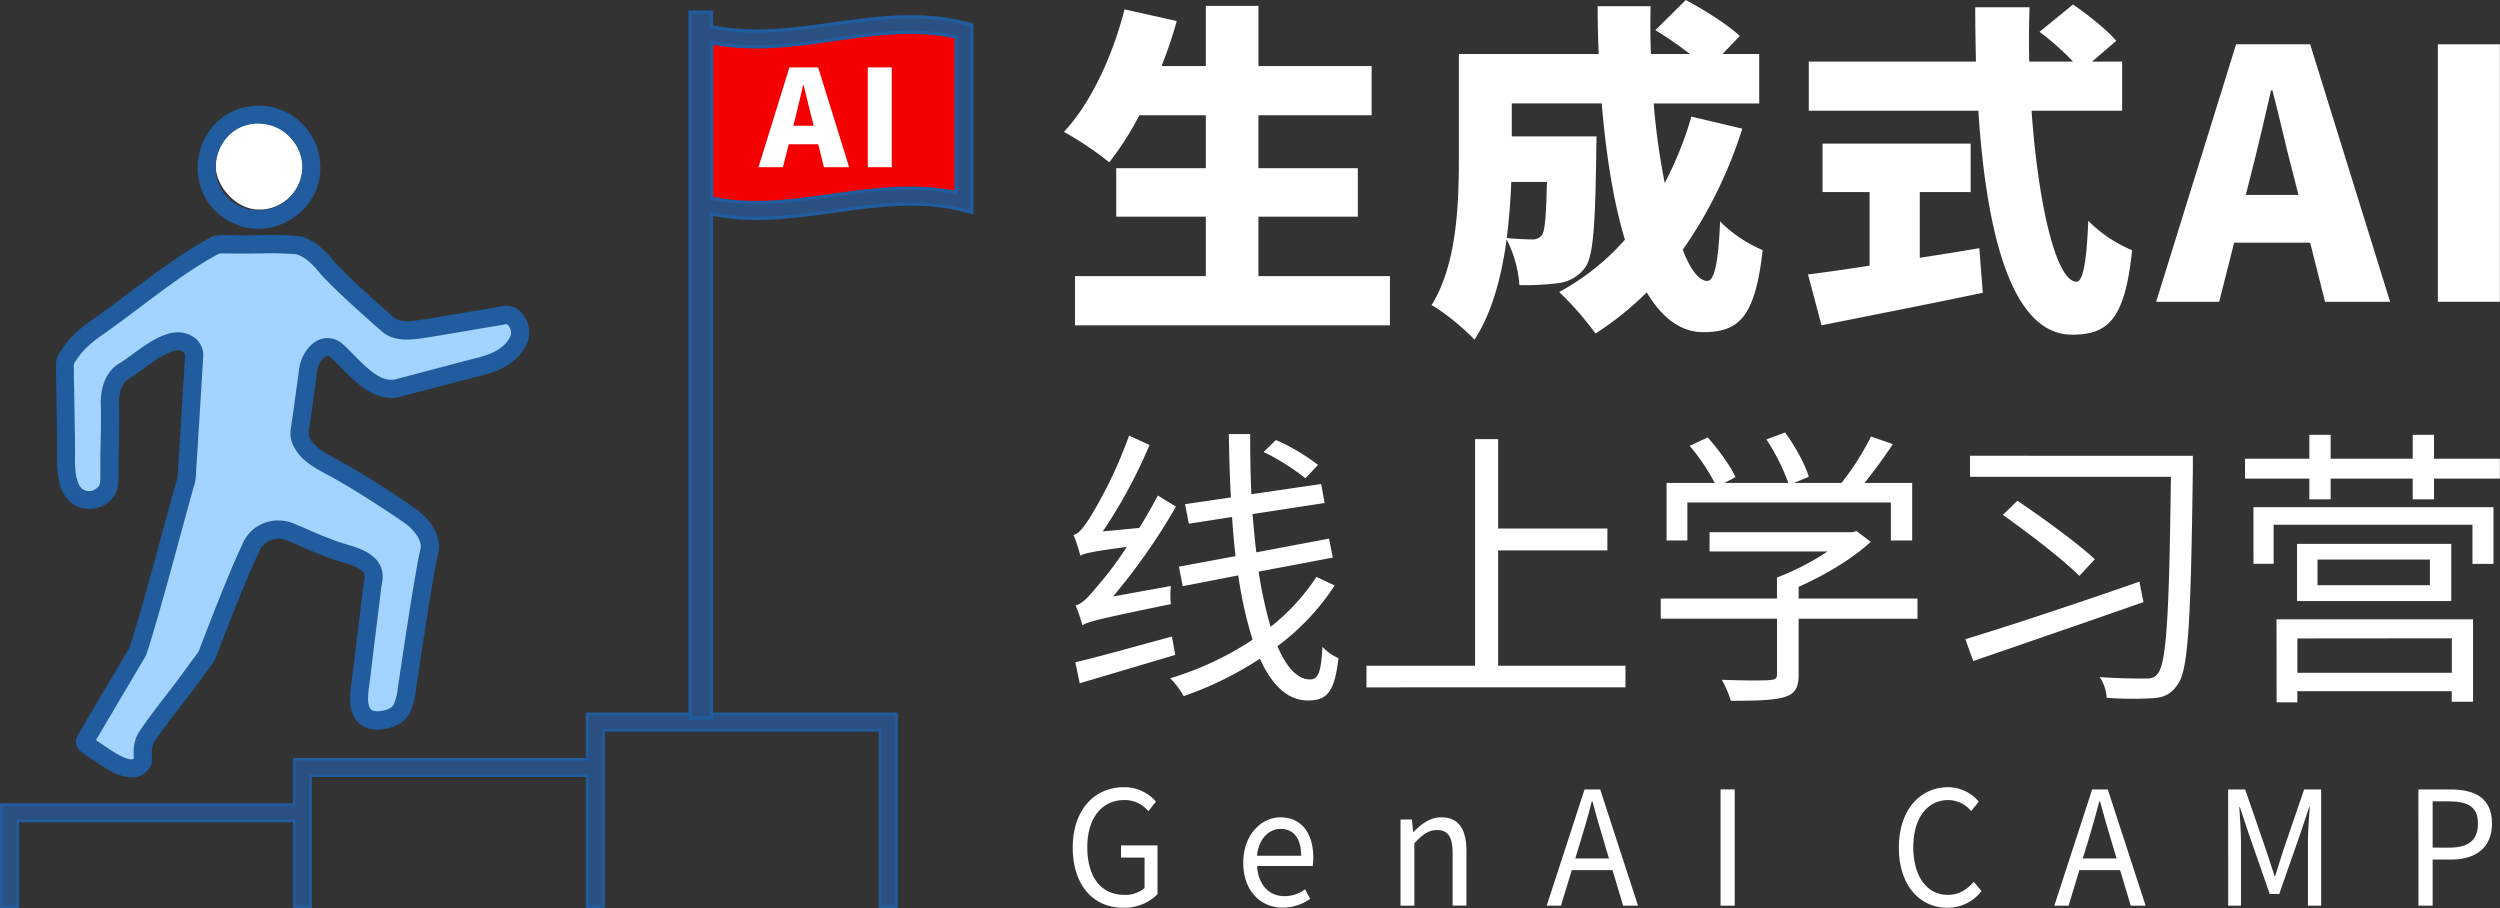
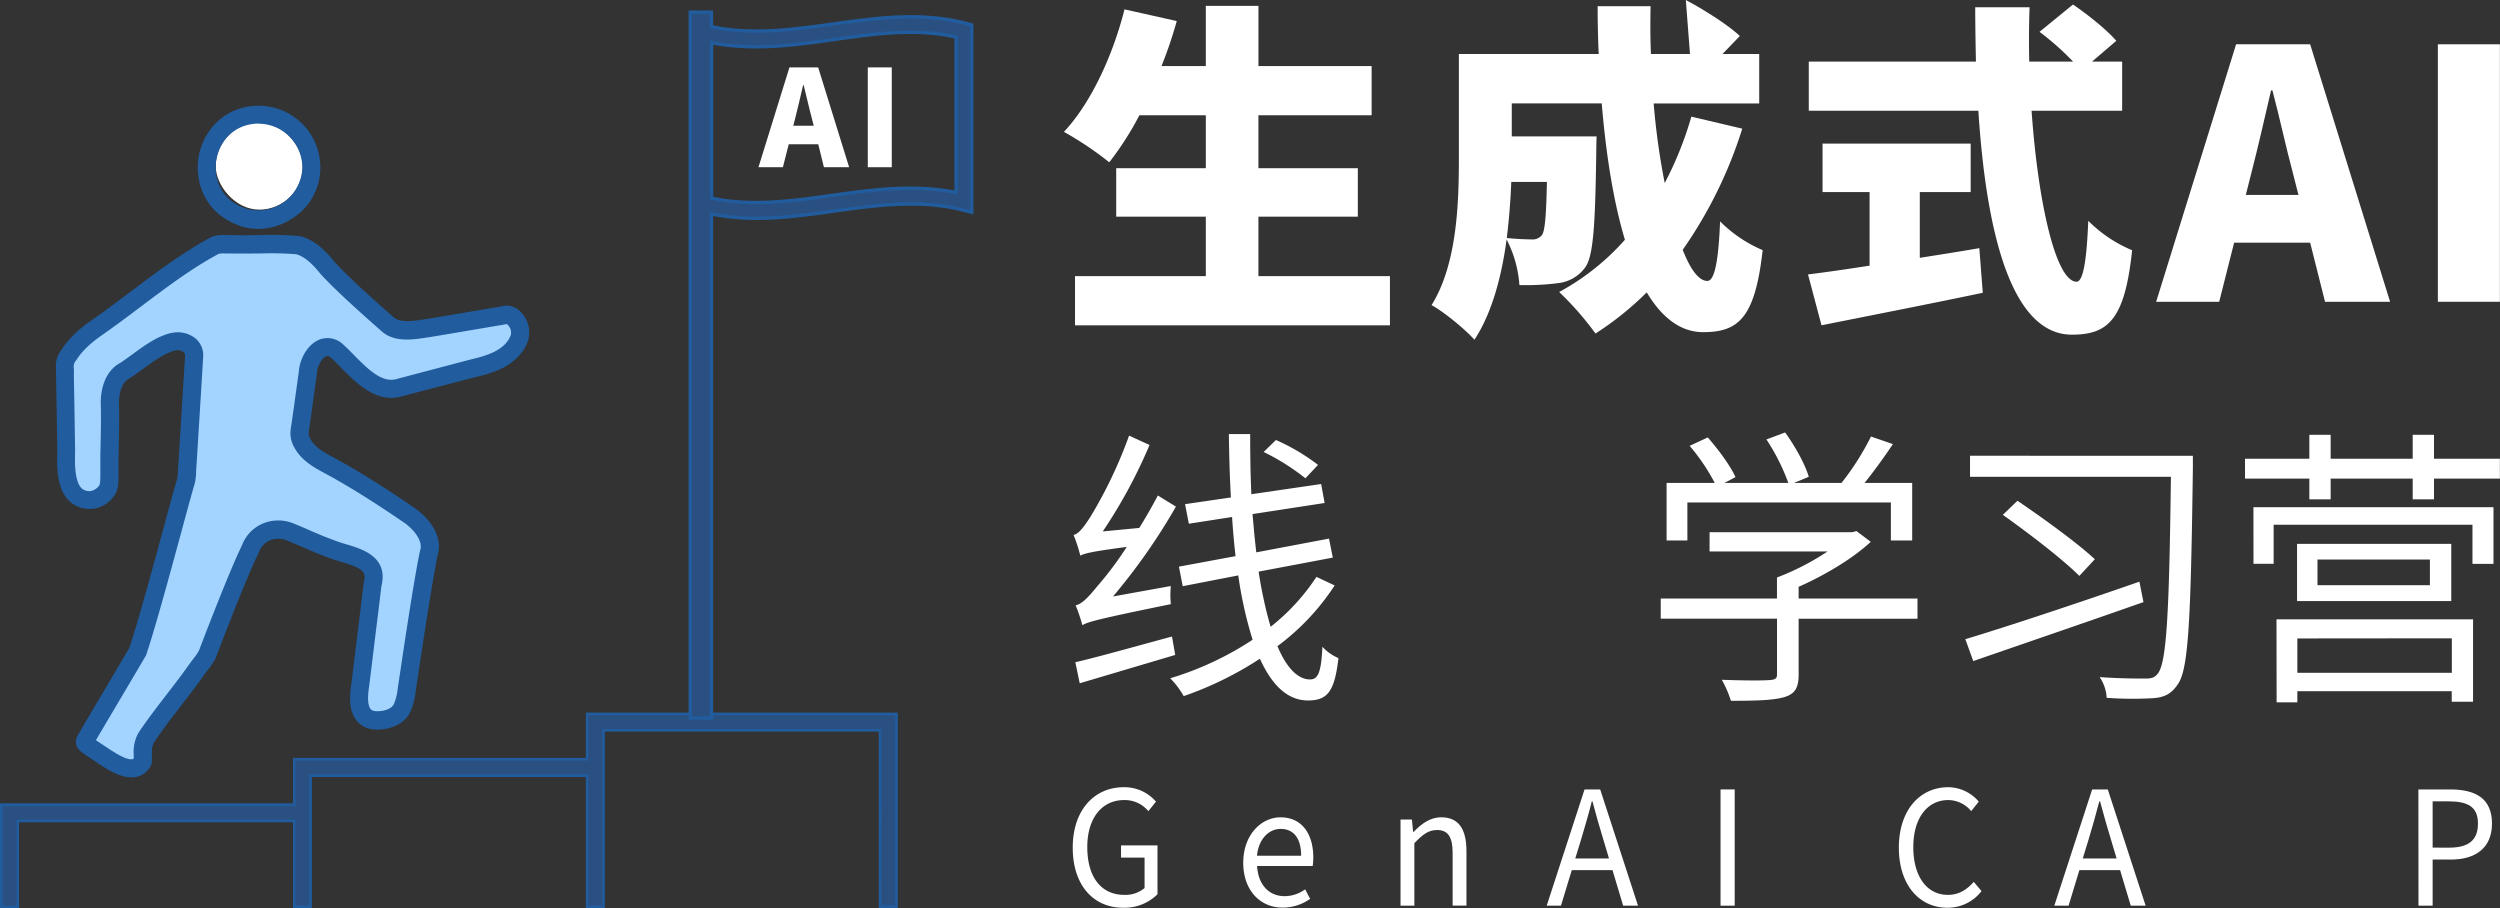
<svg xmlns="http://www.w3.org/2000/svg" viewBox="0 0 855.04 310.55">
  <rect x="0" y="0" width="855.04" height="310.55" fill="#333333" stroke="none" />
  <defs>
    <style>.cls-1{fill:#fff;}.cls-2,.cls-5{fill:#2a5082;}.cls-3{fill:#205c9e;}.cls-4{fill:#f40000;}.cls-5{stroke:#205c9e;stroke-miterlimit:10;stroke-width:1.15px;}.cls-6{fill:#a3d4ff;}</style>
  </defs>
  <g id="图层_2" data-name="图层 2">
    <g id="图层_7" data-name="图层 7">
      <path class="cls-1" d="M475.38,94.45v16.81H367.67V94.45h44.74V74.1H381.76V57.53h30.65V39.42H389.69a105.89,105.89,0,0,1-10.3,16.09A113.34,113.34,0,0,0,363.88,45.1C373,35.39,380.57,19.18,384.6,3.2l17.87,4a147.43,147.43,0,0,1-5.21,15.39h15.15V2h18v20.6h38.71V39.42H430.4V57.53h34V74.1h-34V94.45Z" />
-       <path class="cls-1" d="M595.88,44a150.55,150.55,0,0,1-20.36,41.43c2.6,6.75,5.56,10.65,8.4,10.65,2.37,0,3.79-5.92,4.38-20.36a45.87,45.87,0,0,0,14.56,9.83c-2.6,23.08-8.17,28.05-20.36,28.05-7.81,0-14.2-5.09-19.29-13.61a105.41,105.41,0,0,1-17.52,14.08,105.69,105.69,0,0,0-12.43-14.2A82.47,82.47,0,0,0,555.75,82c-4-13.26-6.51-29.59-7.93-46.64H517.05V46.64h29s-.11,4.14-.11,6c-.36,24.15-.95,35-3.79,38.83a13.19,13.19,0,0,1-8.88,5.32,86.48,86.48,0,0,1-13.61.71,40.1,40.1,0,0,0-4.38-15.62c-1.66,12.54-5,25.21-11,34.32-3-3.43-10.77-9.82-14.67-11.83,8.75-14,9.35-34.92,9.35-50.43V18.46h47.82q-.36-8.16-.36-16.33h18.11c-.12,5.45-.12,10.89.12,16.33H578a141.8,141.8,0,0,0-11.83-8.16L576.58,0c6,3.2,14.32,8.4,18.47,12.31l-5.92,6.15h12.55V35.39h-36.1a243,243,0,0,0,3.78,27.22,121.37,121.37,0,0,0,9.12-22.72Zm-79,18.23c-.24,6-.71,12.55-1.54,19.17,3.55.36,6.63.48,8.52.48a4,4,0,0,0,3.55-1.54c.95-1.42,1.42-6.27,1.66-18.11Z" />
+       <path class="cls-1" d="M595.88,44a150.55,150.55,0,0,1-20.36,41.43c2.6,6.75,5.56,10.65,8.4,10.65,2.37,0,3.79-5.92,4.38-20.36a45.87,45.87,0,0,0,14.56,9.83c-2.6,23.08-8.17,28.05-20.36,28.05-7.81,0-14.2-5.09-19.29-13.61a105.41,105.41,0,0,1-17.52,14.08,105.69,105.69,0,0,0-12.43-14.2A82.47,82.47,0,0,0,555.75,82c-4-13.26-6.51-29.59-7.93-46.64H517.05V46.64h29s-.11,4.14-.11,6c-.36,24.15-.95,35-3.79,38.83a13.19,13.19,0,0,1-8.88,5.32,86.48,86.48,0,0,1-13.61.71,40.1,40.1,0,0,0-4.38-15.62c-1.66,12.54-5,25.21-11,34.32-3-3.43-10.77-9.82-14.67-11.83,8.75-14,9.35-34.92,9.35-50.43V18.46h47.82q-.36-8.16-.36-16.33h18.11c-.12,5.45-.12,10.89.12,16.33H578L576.58,0c6,3.2,14.32,8.4,18.47,12.31l-5.92,6.15h12.55V35.39h-36.1a243,243,0,0,0,3.78,27.22,121.37,121.37,0,0,0,9.12-22.72Zm-79,18.23c-.24,6-.71,12.55-1.54,19.17,3.55.36,6.63.48,8.52.48a4,4,0,0,0,3.55-1.54c.95-1.42,1.42-6.27,1.66-18.11Z" />
      <path class="cls-1" d="M656.6,88.18c6.74-1.06,13.61-2.13,20.36-3.31l1.18,15.27c-19.06,4-39.65,8-55.16,11.12l-4.61-17.4c5.8-.71,13.13-1.77,21.06-3V65.69H623.34V49.12H674V65.69H656.6Zm38.23-50.3c2.25,31.95,8.4,58.47,15.39,58.47,2.13,0,3.43-6.39,4-20.83a46.16,46.16,0,0,0,15,10.06c-2.48,23.67-8.16,28.88-20.59,28.88-20.95,0-29.36-35.63-32-76.58h-58V21.07h57.17c-.12-6.16-.24-12.43-.24-18.58h18.59c-.24,6.15-.24,12.42-.12,18.58h15a93.63,93.63,0,0,0-11.48-10.18L709,1.54c5,3.43,11.6,8.64,14.8,12.43l-8.29,7.1h10.3V37.88Z" />
      <path class="cls-1" d="M790.11,83h-26L759,103.21H737.44l27.34-88.06h25.33l27.34,88.06H795.2Zm-4-16.33-1.9-7.46c-2.36-8.76-4.61-19.29-7-28.29h-.47c-2.13,9.24-4.5,19.53-6.75,28.29l-1.89,7.46Z" />
      <path class="cls-1" d="M833.79,15.15H855v88.06H833.79Z" />
      <path class="cls-1" d="M400.44,200.43a32,32,0,0,0,0,6.2c-24.87,5.09-28.16,6-30.26,7.19a54,54,0,0,0-2.3-6.79c2.1-.4,4.4-2.8,7.39-6.5a114.76,114.76,0,0,0,10.09-13.48c-12,1.6-14.38,2.2-15.88,3a52.05,52.05,0,0,0-2.3-7.09c1.8-.4,3.5-2.7,5.7-6.1A154.42,154.42,0,0,0,386.16,149l7,3.19a173.45,173.45,0,0,1-16,29.57l12.49-1.2Q393.1,175,396,169.47l6.19,3.8A207.68,207.68,0,0,1,380.67,204Zm1.5,23.57-32.66,9.69-1.5-7.19c8.19-1.9,20.78-5.49,33.06-8.79Zm54.53-23.77A80.18,80.18,0,0,1,436.9,221c3.09,7.29,6.89,11.38,11.18,11.38,2.7,0,3.8-2.39,4.2-11.18a16,16,0,0,0,5.49,3.89c-1.3,11.19-3.6,14.48-10.39,14.48-7.09,0-12.38-5.29-16.48-14.28a117.1,117.1,0,0,1-26.06,12.79,28.75,28.75,0,0,0-4.6-6.1,107.05,107.05,0,0,0,28.17-13.18,138.62,138.62,0,0,1-4.9-22l-19,3.69-1.3-6.69,19.37-3.59c-.5-4.3-.9-8.79-1.19-13.39l-14.79,2.3-1.29-6.69,15.68-2.3c-.4-7-.6-14.18-.7-21.67h7.29c0,7.19.1,14,.4,20.57l23.87-3.49,1.19,6.49-24.66,3.79c.4,4.6.79,8.89,1.29,13.09l24.87-4.7,1.3,6.5-25.37,4.79a146.48,146.48,0,0,0,4.1,18.88,72.35,72.35,0,0,0,15.68-17.08Zm-10-36.65a77.85,77.85,0,0,0-14.28-9l4.2-4.09A68.92,68.92,0,0,1,450.78,159Z" />
-       <path class="cls-1" d="M555.94,227.7v7.39H467.35V227.7H504.5V150.2h7.89v30.56h37.36v7.49H512.39V227.7Z" />
      <path class="cls-1" d="M655.81,211.62H615.16V230.7c0,4.49-1.2,6.59-4.8,7.69s-9.28,1.29-18.37,1.29a37.44,37.44,0,0,0-3.1-7.19c7.59.3,14.38.3,16.28.1,2.1-.1,2.6-.6,2.6-2v-19H568v-6.89h39.75v-7.19a86.33,86.33,0,0,0,17.28-8.89H584.7v-6.59h48.84l1.39-.4,4.9,3.69c-6.39,5.89-15.68,11.39-24.67,15.38v4h40.65Zm-78.7-26.77H570V165.18h16.47a67.56,67.56,0,0,0-8.58-12.69l6.19-2.89c3.69,4.19,7.79,9.79,9.49,13.58l-3.8,2h21.87a71.33,71.33,0,0,0-7.49-14.88l6.39-2.4c3.4,4.69,6.9,11,8.09,15.18l-5.09,2.1h16.28a92.12,92.12,0,0,0,10.09-15.88l7.49,2.59c-3,4.5-6.49,9.29-9.69,13.29H654v19.67h-7.29v-13H577.11Z" />
      <path class="cls-1" d="M733.1,205.93c-20.47,7.19-42.94,14.88-58.22,20.17l-2.7-7.49c14.28-4.29,38-12.18,59.53-19.67ZM750,160.08c-.7,52.24-1.5,69-5.19,74-2.2,3.3-4.59,4.4-8.29,4.7a123.06,123.06,0,0,1-16-.11,14,14,0,0,0-2.4-7.09c7,.5,13.09.5,15.78.5,1.8,0,3-.3,4-1.59,3.19-3.5,4-21.58,4.59-67.42H673.78v-7.19H750Zm-60,11.19c8.69,5.89,20.57,14.48,26.46,20l-5.29,5.7c-5.59-5.6-17.28-14.58-26.17-20.88Z" />
      <path class="cls-1" d="M855,156.89v6.79H832.47v7.09h-7.29v-7.09H797.12v7.09h-7.29v-7.09h-22v-6.79h22V148.7h7.29v8.19h28.06V148.7h7.29v8.19Zm-84.29,16.58h82.1v19.37h-7.19V179.46h-68v13.38h-6.89Zm7.89,38.35h67.22V240h-7.29v-3.59H785.73v3.79h-7.09ZM838.37,186v19.58H785.63V186Zm-52.64,32.36V230.1h52.84V218.31Zm45.34-27H792.62v8.79h38.45Z" />
      <path class="cls-1" d="M366.89,289.9c0-12.85,7.38-20.66,17.47-20.66a14.23,14.23,0,0,1,11,4.93l-2.6,3.25a10.5,10.5,0,0,0-8.26-3.79c-7.64,0-12.63,6.18-12.63,16.11s4.52,16.32,12.68,16.32a10.21,10.21,0,0,0,6.91-2.33V293.32h-8.05v-4.18h12.47v16.71a16,16,0,0,1-11.8,4.61C374,310.46,366.89,302.81,366.89,289.9Z" />
      <path class="cls-1" d="M425.21,295.05c0-9.54,6.18-15.51,12.73-15.51,7.17,0,11.23,5.42,11.23,13.83a20.53,20.53,0,0,1-.21,2.82h-19c.31,6.29,4,10.31,9.35,10.31a11.79,11.79,0,0,0,7.07-2.34l1.71,3.26a16.29,16.29,0,0,1-9.35,3C431.24,310.46,425.21,304.76,425.21,295.05Zm19.8-2.38c0-6-2.6-9.17-7-9.17-4,0-7.53,3.36-8.1,9.17Z" />
      <path class="cls-1" d="M479,280.3h3.9l.41,4.23h.16c2.7-2.77,5.61-5,9.46-5,5.92,0,8.62,4,8.62,11.55v18.66h-4.73v-18c0-5.53-1.61-7.86-5.35-7.86-2.91,0-4.88,1.52-7.74,4.5v21.37H479Z" />
      <path class="cls-1" d="M551.5,297.6H537.57l-3.69,12.15H529L541.94,270h5.35l12.94,39.76h-5.09Zm-1.2-4-1.82-6.08c-1.4-4.5-2.59-8.84-3.84-13.45h-.21c-1.19,4.67-2.44,8.95-3.79,13.45l-1.87,6.08Z" />
      <path class="cls-1" d="M588.45,270h4.84v39.76h-4.84Z" />
      <path class="cls-1" d="M649.44,289.9c0-12.85,7.22-20.66,16.89-20.66a13.84,13.84,0,0,1,10.44,4.93l-2.59,3.25a10.27,10.27,0,0,0-7.8-3.79c-7.22,0-12,6.18-12,16.11s4.57,16.32,11.84,16.32c3.64,0,6.4-1.68,8.84-4.45l2.65,3.15a14.51,14.51,0,0,1-11.69,5.7C656.56,310.46,649.44,302.81,649.44,289.9Z" />
      <path class="cls-1" d="M725.11,297.6H711.18l-3.69,12.15h-4.88L715.55,270h5.35l12.94,39.76h-5.09Zm-1.2-4-1.82-6.08c-1.4-4.5-2.59-8.84-3.84-13.45H718c-1.2,4.67-2.44,8.95-3.79,13.45l-1.87,6.08Z" />
-       <path class="cls-1" d="M762.06,270h5.82l7.33,21.26c.88,2.77,1.77,5.54,2.7,8.3h.26c.89-2.76,1.72-5.53,2.6-8.3L788.05,270h5.82v39.76h-4.52v-22c0-3.42.36-8.24.62-11.72h-.21l-3,9.06-7.23,20.67H776.3l-7.22-20.67-3-9.06h-.2c.2,3.48.57,8.3.57,11.72v22h-4.37Z" />
      <path class="cls-1" d="M827.13,270H838c8.58,0,14.3,3,14.3,11.67,0,8.4-5.72,12.31-14,12.31H832v15.78h-4.84Zm10.5,19.91c6.7,0,9.87-2.55,9.87-8.24s-3.37-7.6-10.08-7.6H832V289.9Z" />
      <polygon class="cls-2" points="306.62 244.18 306.62 310.1 301 310.1 301 249.76 206.43 249.76 206.43 310.1 200.8 310.1 200.8 265.29 106.23 265.29 106.23 310.1 100.64 310.1 100.64 280.78 6.07 280.78 6.07 310.1 0.45 310.1 0.45 275.2 100.64 275.2 100.64 259.67 200.8 259.67 200.8 244.18 306.62 244.18" />
      <path class="cls-3" d="M307.07,310.55h-6.52V250.21H206.87v60.34h-6.51V265.74H106.67v44.81H100.2V281.23H6.52v29.32H0v-35.8H100.2V259.22H200.36V243.73H307.07Zm-5.63-.89h4.74v-65H201.25v15.49H101.09v15.53H.89v34H5.63V280.34h95.46v29.32h4.69V264.85h95.47v44.81H206V249.32h95.46Z" />
-       <polyline class="cls-4" points="240.83 8.11 256.21 15.4 284.42 11.76 313.14 8.11 326.95 10.51 329.55 30.2 326.95 68.74 307.12 63.91 285.5 68.74 274.96 68.74 263.35 71.7 243.33 67.22" />
      <path class="cls-5" d="M330.39,8c-15.31-4-30.73-1.85-45.53.21-13.47,1.9-27.6,3.85-41.53.92V4.15h-7.25V245.6h7.25V73.18a78.51,78.51,0,0,0,15.26,1.49c9,0,17.94-1.24,26.63-2.47,14.44-2,29.29-4.06,43.74-.46l3.39.87V8.52ZM327,65.83c-14.39-2.88-28.63-.93-42.5,1-13.47,1.9-27.5,3.9-41.12.92V14.64c14.44,2.77,28.63.77,42.35-1.19S313.43,9.6,327,12.68Z" />
      <rect class="cls-1" x="73.78" y="41.91" width="29.79" height="29.79" rx="14.89" />
      <path class="cls-3" d="M88.29,78.28A19.28,19.28,0,0,1,80,76.42c-10.41-4.6-13.54-14.94-12-23.14s8.23-16.64,19.65-17.1A21.09,21.09,0,0,1,109.56,57v.32a20.37,20.37,0,0,1-9.67,17.43A21.4,21.4,0,0,1,88.29,78.28Zm.42-36-.77,0c-8.64.35-12.87,6.74-13.89,12.09s.59,12.89,8.49,16.37a15,15,0,0,0,20.85-13.37V57A15,15,0,0,0,88.71,42.32Z" />
      <path class="cls-6" d="M73.81,83.81c1.2-.4,2.42-.25,5-.27,8.11.28,17.5-.36,23.11.36,4.17,1.06,7.49,4.62,10.13,7.86,5.35,5.87,14.62,14,20.33,19.09,3.66,3.39,9.74,2,14.28,1.35,6.76-1.12,18.35-3.1,23.77-4,2.66-.37,3.15-.88,4.75.24a6.81,6.81,0,0,1,2.31,7.48c-2.6,6.51-9.72,8.66-16,10.12L137,132.43c-8.93,2.95-16.18-7.53-21.73-12.4-4.92-4.27-9.72,2.35-10,7.33-.62,4.38-2.07,14.87-2.56,18.29-.39,2.22-.58,3.68.68,5.91,2.11,4,6.39,6,10.33,8.18,10.52,5.73,22.45,13.81,26.72,16.77,3.37,2.47,7.76,7.56,6.21,12.43-1.25,5.84-3.2,18-4.87,28.89-.94,6-1.59,10.54-2.36,15.6-.59,3.55-.57,5.64-2,8.72-1.25,2.69-4.47,3.94-7.36,4.14-8,.77-7.85-6.58-6.92-12.35,1.08-8.72,3.64-29.79,4.18-34.1,2.41-9.31-8.06-9.56-14.57-12.32-5.62-2.05-8.54-3.6-13.61-5.63a10.17,10.17,0,0,0-13.53,5.66c-4.84,9.95-13.81,33.65-14.84,36.3-1.06,2-2,2.88-3.82,5.45-4.91,7-12.57,16.12-17.16,23.18-1.58,3-.82,5.52-1.09,8-3.53,6.36-13.31-2.1-17.12-4.33-2.17-1.7-3.08-1.71-2.31-3.23,2.38-4.1,15.6-26.39,17.75-30.07,4.91-14.73,14.66-52.5,16.5-58.25a46.12,46.12,0,0,0,.52-5.93c.6-9.92,2-32.1,2.24-36.62.33-3.65-3.15-5.94-7.16-5.18-6,1.54-11.35,6.68-16.42,9.88-4.2,2.2-5.34,7.68-5.1,12.31.12,5.08-.08,13.43-.17,16.53-.09,2.48,0,5.07-.07,7.62,0,2.81-.16,4.19-2.11,5.93A7.6,7.6,0,0,1,31.5,171c-9,.65-9.08-9.81-8.87-16.56-.12-8.45-.27-17.93-.42-26.22.13-3.09-.66-3.93,1.21-6.59a34.08,34.08,0,0,1,9.71-9.55c12.79-8.88,26.61-20.75,40.48-28.18Z" />
      <path class="cls-3" d="M44.89,265.86c-4.34,0-9-3.2-12.58-5.62-.86-.58-1.62-1.11-2.22-1.46l-.35-.23c-.45-.35-.84-.63-1.16-.85-1.14-.79-3.81-2.65-2-6.21,1.5-2.59,6.75-11.46,11.22-19l6.46-10.92c3.11-9.44,8.16-28,11.86-41.66,2.09-7.69,3.75-13.81,4.47-16.09a16.35,16.35,0,0,0,.27-2.7c0-.73.07-1.58.16-2.71l1-16.07c.55-8.88,1.1-17.79,1.26-20.47a1.52,1.52,0,0,0-.46-1.39,3.54,3.54,0,0,0-3-.59c-3.62,1-7.18,3.57-10.64,6.1-1.57,1.16-3.2,2.35-4.81,3.37l-.21.12c-2.83,1.48-3.64,5.84-3.45,9.42.14,5.69-.11,15-.17,16.78,0,1.52,0,3.07,0,4.63,0,1,0,2,0,2.94-.05,2.82-.1,5.47-3.14,8.19A10.47,10.47,0,0,1,32,174l-.24,0a10.08,10.08,0,0,1-8.06-2.63c-4-3.8-4.32-10.47-4.11-17.1-.12-8.31-.27-17.78-.43-26.07v-.2c0-.73,0-1.32,0-1.83a8.76,8.76,0,0,1,1.79-6.39c2.88-4.63,7.11-8,10.46-10.3,4.21-2.92,8.45-6.11,12.95-9.49,9-6.79,18.37-13.81,27.85-18.89l.69-.28a12.61,12.61,0,0,1,4.36-.43h1.64c3.38.12,6.86.08,10.23,0a108.64,108.64,0,0,1,13.29.35l.37.07c5,1.28,8.76,5.22,11.76,8.9,4.94,5.41,13.62,13.09,19.37,18.18l.62.55c2.22,2,6.49,1.41,10.25.83l1.55-.23c6.69-1.11,18.27-3.08,23.68-4,.65-.09,1.11-.18,1.49-.25a6.3,6.3,0,0,1,5.56,1l.16.12A9.94,9.94,0,0,1,180.44,117c-3.46,8.65-13.05,10.87-18.2,12.06l-24.38,6.37c-8.89,2.87-16-4.38-21.19-9.68-1.23-1.26-2.4-2.45-3.44-3.36s-1.42-.61-1.7-.49c-1.51.64-3,3.39-3.14,5.64l0,.3c-.35,2.51-1,7-1.55,11.1l-1,7.18c-.36,2-.42,2.67.31,4,1.53,2.89,4.73,4.62,8.12,6.45l1,.55c11.59,6.3,24.52,15.22,27,16.94,4.65,3.4,9.32,9.5,7.44,15.74-1,4.8-2.64,14.41-4.81,28.58-.58,3.77-1.06,6.94-1.52,10l-.84,5.56c-.14.89-.25,1.64-.35,2.34a23.42,23.42,0,0,1-1.85,7.19c-1.6,3.41-5.32,5.62-10,6-3.4.33-6.15-.54-8-2.57-3.27-3.48-2.78-9.29-2.12-13.35l2.28-18.66c.84-6.87,1.61-13.18,1.87-15.33l.08-.39c.94-3.63-.36-4.8-7.72-7a49.29,49.29,0,0,1-5.06-1.71c-3.28-1.2-5.78-2.29-8.2-3.35-1.65-.72-3.33-1.45-5.36-2.26a7.49,7.49,0,0,0-5.86,0,6.8,6.8,0,0,0-3.63,3.85l-.12.26c-2.81,5.79-7.56,17.37-14.1,34.43l-.77,1.95a23.41,23.41,0,0,1-2.38,3.56c-.47.61-1,1.3-1.65,2.23-2.16,3.08-4.76,6.45-7.51,10-3.43,4.46-7,9.07-9.51,12.95a8.05,8.05,0,0,0-.62,4.08,20.23,20.23,0,0,1-.07,2.67l-.07.62-.3.54a7.27,7.27,0,0,1-4.73,3.7A7.67,7.67,0,0,1,44.89,265.86Zm-11.5-12.29c.67.4,1.48,1,2.4,1.57,2.39,1.63,7.37,5,9.52,4.51a.82.82,0,0,0,.43-.25q0-.56,0-1.17a13.55,13.55,0,0,1,1.4-7.2l.13-.24c2.68-4.11,6.34-8.86,9.88-13.46,2.71-3.52,5.26-6.84,7.34-9.8.71-1,1.3-1.79,1.82-2.46a18.36,18.36,0,0,0,1.72-2.5l.55-1.45c2.46-6.4,9.9-25.79,14.26-34.8a12.94,12.94,0,0,1,6.87-7.18,13.64,13.64,0,0,1,10.64-.12c2.1.84,3.84,1.6,5.55,2.35,2.43,1.06,4.74,2.07,8,3.26a46.85,46.85,0,0,0,4.56,1.53c5.41,1.61,14.43,4.29,12,14.25-.29,2.31-1,8.46-1.86,15.13l-2.29,18.78c-.88,5.46-.21,7.49.51,8.26.53.56,1.56.77,3,.64,1.84-.13,4.14-.83,4.87-2.38a17.79,17.79,0,0,0,1.35-5.46c.11-.76.22-1.56.37-2.46l.83-5.51c.46-3.09.93-6.27,1.52-10.06,2.21-14.4,3.86-24.18,4.9-29l.08-.29c1-3.15-2.5-7.11-5.09-9-2.38-1.65-15.07-10.4-26.38-16.55l-1-.54c-3.85-2.08-8.22-4.44-10.59-8.92-1.82-3.2-1.38-5.69-1-7.89l1-7.06c.55-4,1.17-8.44,1.53-11,.25-4,2.71-9.09,6.86-10.88a7.63,7.63,0,0,1,8.19,1.51c1.24,1.09,2.48,2.35,3.8,3.7,5.47,5.58,10,9.72,14.94,8.11l.19-.06L160.76,123c5.7-1.32,11.86-3.14,13.91-8.28a3.73,3.73,0,0,0-1.31-3.87l-.07,0c-.21,0-.44.08-.72.13-.46.09-1,.19-1.67.28-5.32.91-16.92,2.88-23.69,4l-1.55.23c-4.63.71-11,1.68-15.32-2.36l-.57-.5c-5.85-5.17-14.68-13-20-18.77-2.42-3-5.22-6-8.43-6.9a108.81,108.81,0,0,0-12.24-.27c-3.44,0-7,.07-10.38,0H77.14a10.55,10.55,0,0,0-2.3.1C65.85,91.57,56.78,98.39,48,105c-4.54,3.42-8.83,6.64-13.12,9.62-2.86,2-6.47,4.82-8.85,8.65a3,3,0,0,0-.77,2.69c0,.64.06,1.38,0,2.3.16,8.27.31,17.71.43,26.14-.1,3.14-.31,10.17,2.21,12.59a3.9,3.9,0,0,0,3.21.94,4.4,4.4,0,0,0,2.13-1.11c.91-.81,1-1,1.08-3.67,0-.94,0-1.9,0-2.85,0-1.63,0-3.25,0-4.83.05-1.76.3-10.9.18-16.35-.37-7,2.1-12.6,6.62-15,1.4-.89,2.84-2,4.36-3.06,3.77-2.77,8-5.91,12.86-7.14l.18,0A9.71,9.71,0,0,1,67,115.87a7.54,7.54,0,0,1,2.47,6.43c-.15,2.59-.7,11.51-1.24,20.38l-1,16.15c-.09,1.09-.13,1.86-.15,2.52a21.44,21.44,0,0,1-.43,3.86l-.08.31c-.64,2-2.4,8.48-4.44,16-3.76,13.84-8.9,32.79-12.07,42.3l-.26.58-6.63,11.23c-3.86,6.52-8.3,14-10.34,17.5Z" />
      <path class="cls-1" d="M279.86,49.34h-10.1l-2,7.85h-8.35L270,23.05h9.82l10.6,34.14h-8.63ZM278.3,43l-.73-2.89c-.92-3.4-1.79-7.48-2.71-11h-.19c-.82,3.58-1.74,7.57-2.61,11L271.32,43Z" />
      <path class="cls-1" d="M296.8,23.05H305V57.19H296.8Z" />
    </g>
  </g>
</svg>